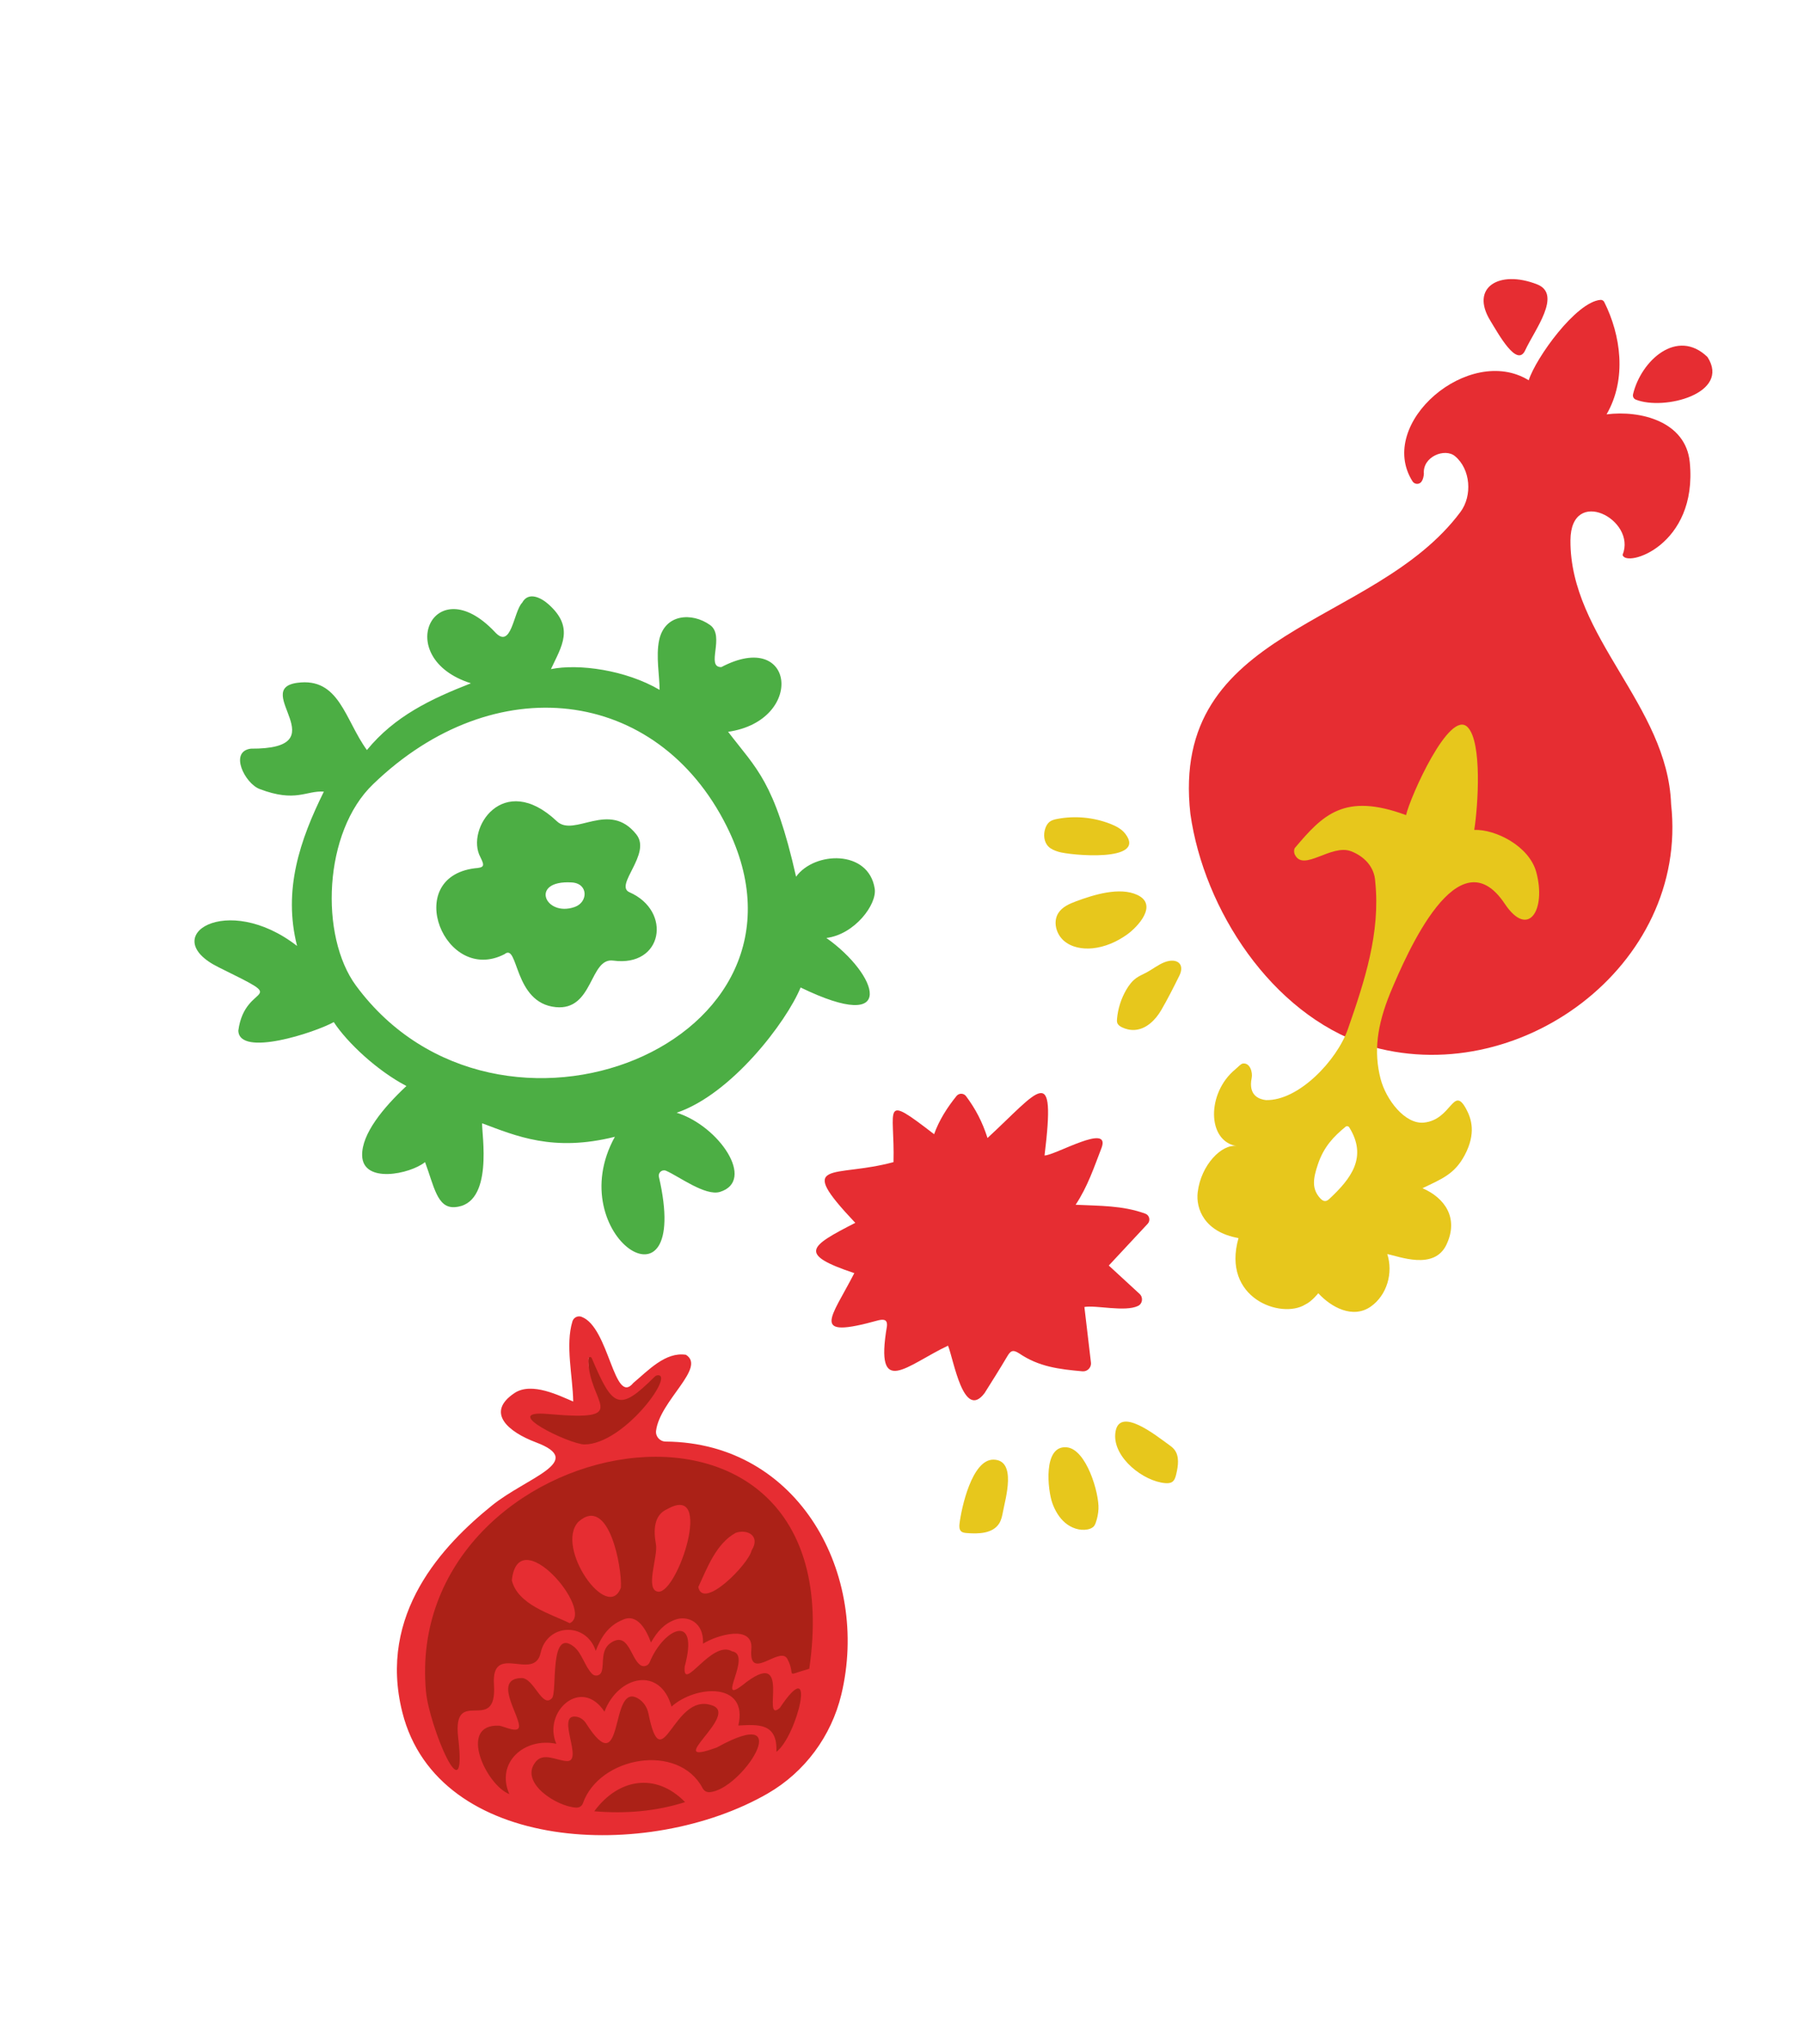
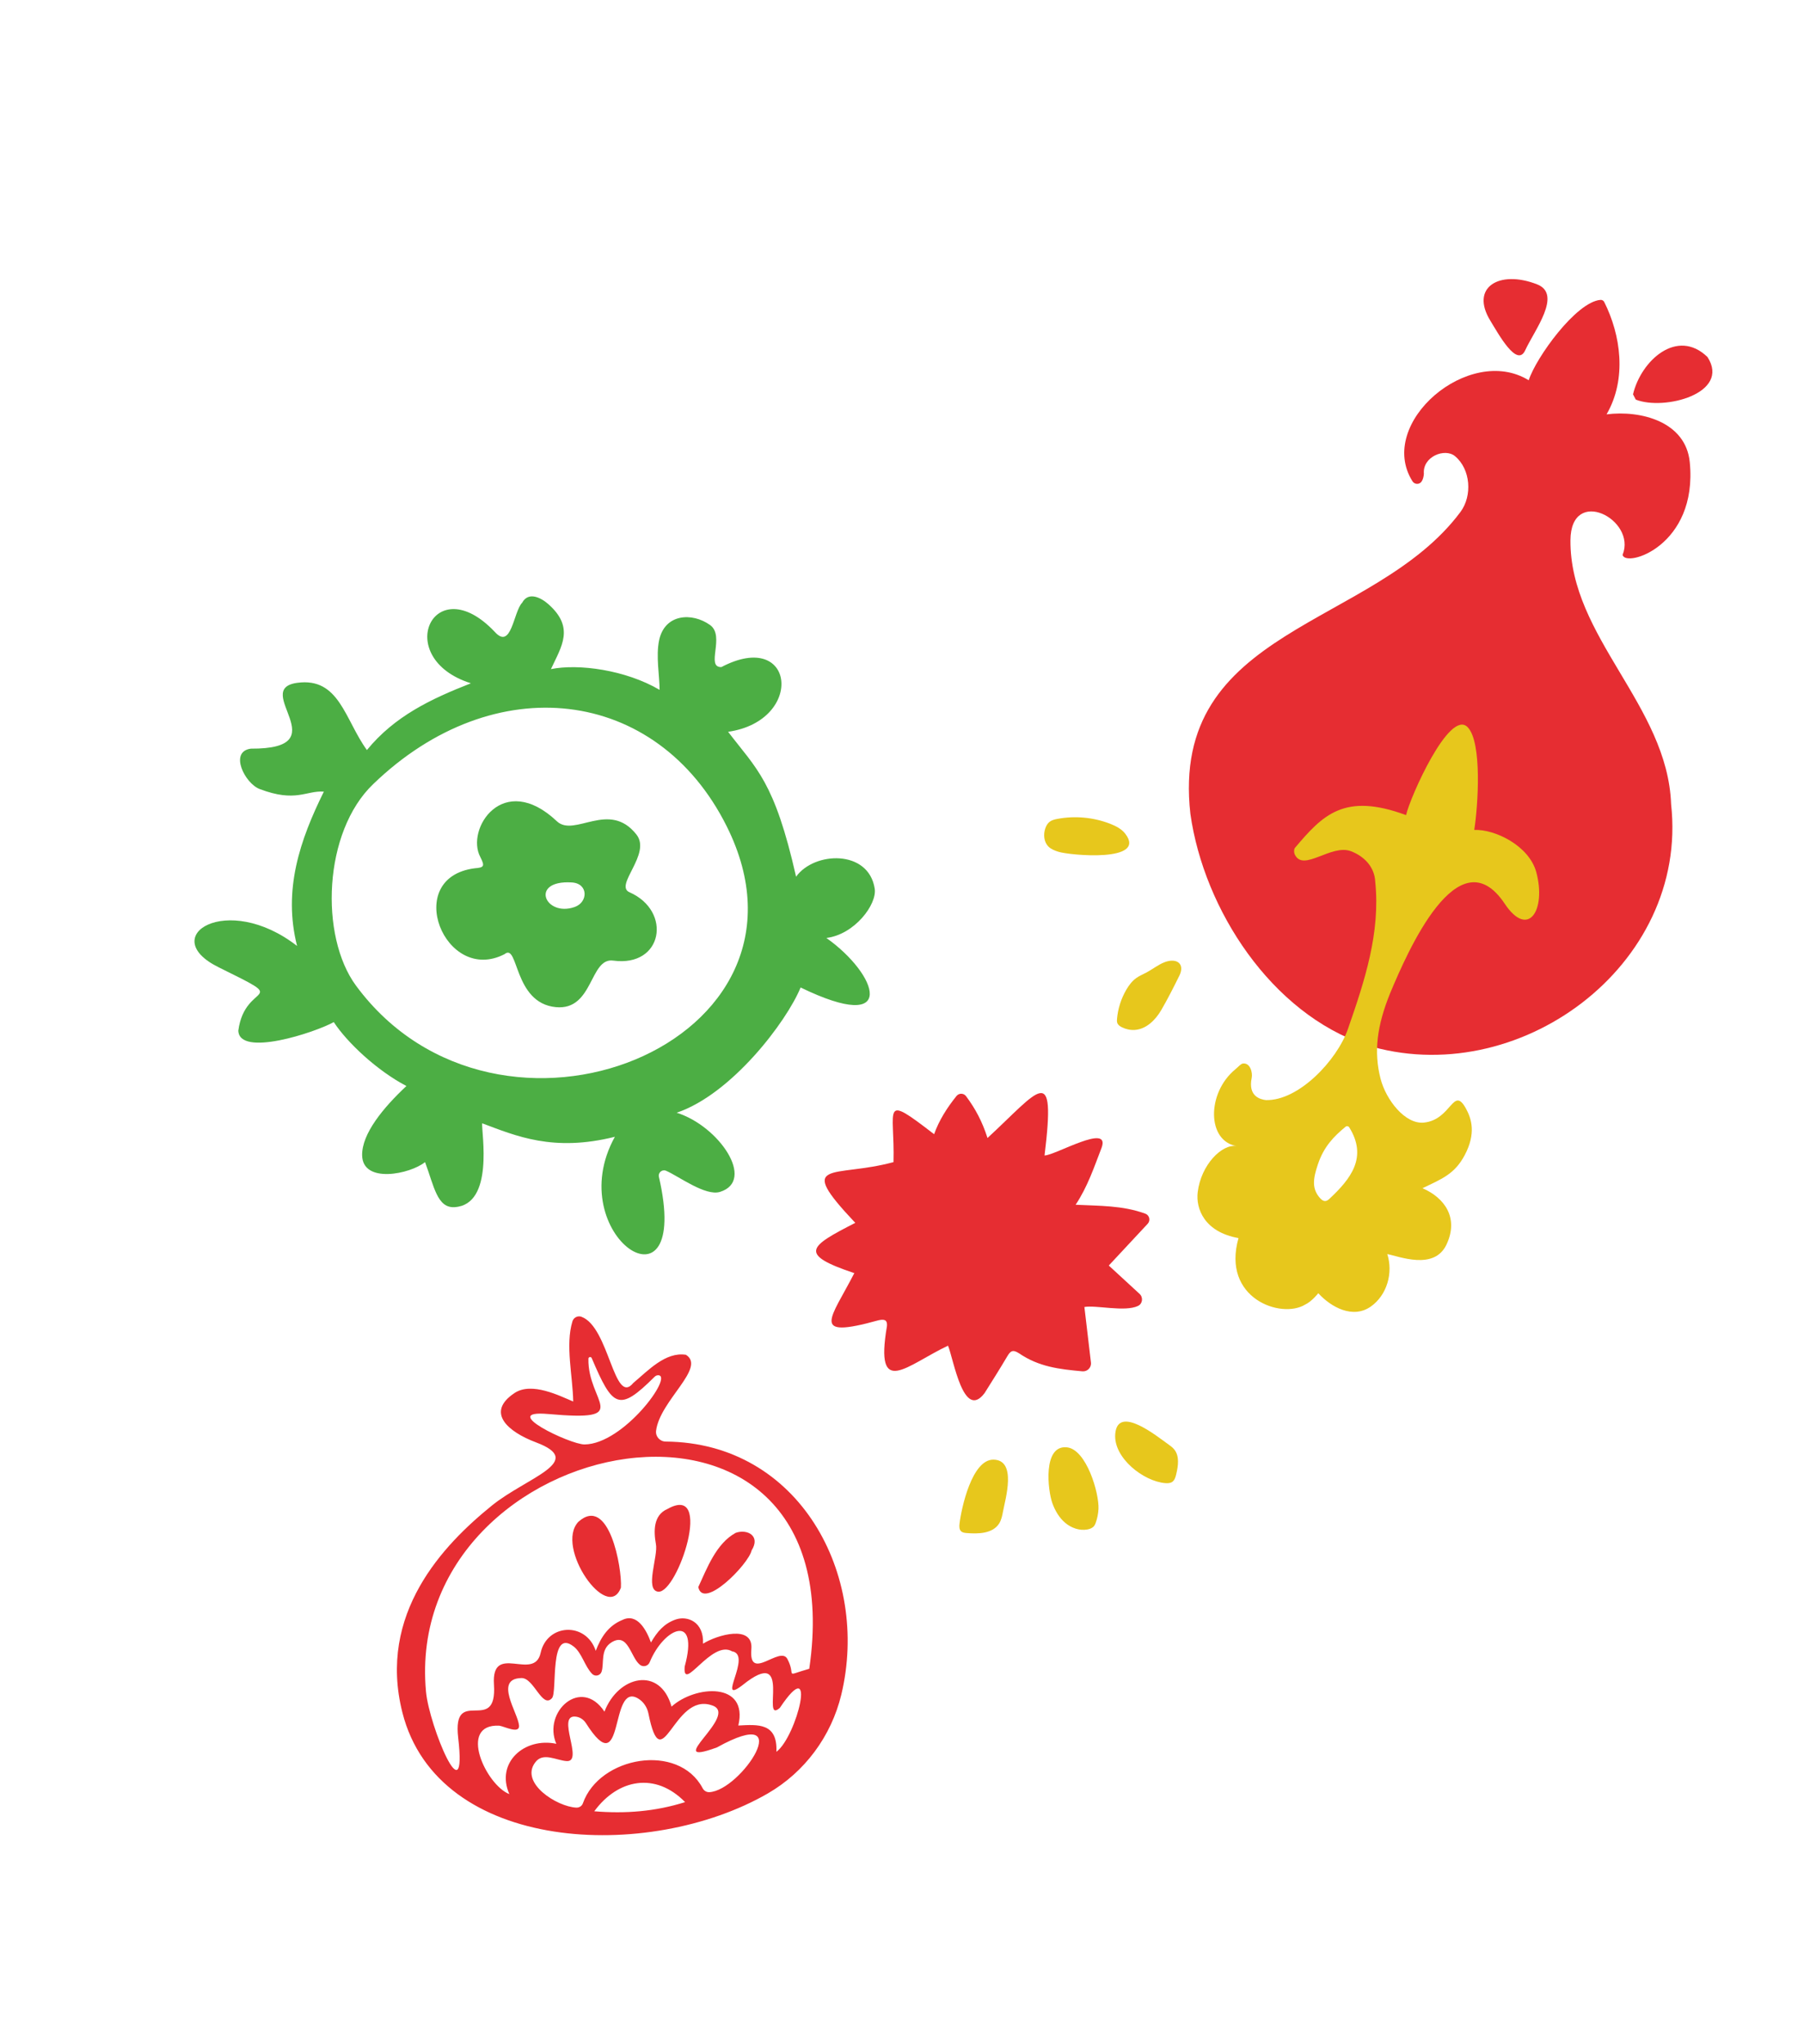
<svg xmlns="http://www.w3.org/2000/svg" width="654" height="741" viewBox="0 0 654 741" fill="none">
  <path d="M412.55 473.511C407.786 475.776 397.284 473.134 393.124 473.887C393.901 480.463 394.662 486.95 395.498 494.029C395.712 495.83 394.207 497.377 392.4 497.212C384.007 496.447 376.636 495.606 369.424 490.678C367.007 489.112 366.225 489.972 365.082 491.912C362.451 496.367 359.685 500.742 356.931 505.12C349.276 515.233 345.709 492.817 343.687 487.914C328.801 494.923 317.021 507.4 321.534 480.888C321.806 478.21 320.19 478.341 318.391 478.725C293.222 485.733 301.299 478.055 309.709 461.611C289.128 454.729 293.384 451.929 310.06 443.381C287.956 419.956 302.2 427.273 323.923 421.359C324.44 401.596 319.17 396.209 338.638 411.245C340.443 406.174 343.367 401.592 346.761 397.385C347.651 396.279 349.363 396.309 350.216 397.446C353.664 402.071 356.118 406.734 357.999 412.616C376.848 395.21 382.896 384.561 378.675 418.95C382.517 418.928 402.65 407.017 399.373 416.113C396.573 423.351 394.319 430.215 389.944 436.821C398.597 437.261 406.878 437.02 415.198 440.046C416.716 440.599 417.169 442.533 416.071 443.716C411.329 448.807 406.803 453.667 401.965 458.857C405.462 462.075 409.305 465.616 413.133 469.141C414.497 470.397 414.243 472.702 412.567 473.495L412.55 473.511Z" fill="#E62D32" />
  <path d="M363.609 548.088C363.331 549.599 363.016 551.153 362.183 552.443C359.856 556.046 354.721 556.21 350.443 555.852C349.729 555.792 348.964 555.706 348.438 555.219C347.706 554.542 347.734 553.397 347.858 552.406C348.537 546.83 352.331 529.167 360.134 529.239C368.747 529.325 364.454 543.486 363.611 548.082L363.609 548.088Z" fill="#E7C71C" />
  <path d="M381.485 544.955C382.464 547.682 383.961 550.294 386.177 552.16C388.393 554.026 391.397 555.085 394.244 554.547C395.176 554.37 396.125 553.995 396.686 553.234C396.934 552.901 397.094 552.506 397.235 552.112C397.808 550.514 398.146 548.823 398.231 547.126C398.512 541.395 393.868 525.521 386.792 524.776C377.959 523.846 379.857 540.42 381.486 544.949L381.485 544.955Z" fill="#E7C71C" />
  <path d="M422.431 537.752C423.312 537.822 424.264 537.793 424.986 537.289C425.845 536.683 426.162 535.579 426.406 534.554C427.127 531.522 427.662 528 425.715 525.565C425.13 524.828 424.357 524.264 423.591 523.722C419.591 520.89 405.179 509.114 404.306 519.928C403.606 528.625 414.595 537.124 422.431 537.752Z" fill="#E7C71C" />
  <path d="M383.676 308.824C382.38 308.419 381.059 307.91 380.094 306.952C378.424 305.292 378.185 302.573 378.953 300.348C379.262 299.451 379.734 298.576 380.485 297.987C381.277 297.364 382.299 297.112 383.286 296.923C389.681 295.709 396.418 296.328 402.485 298.696C404.557 299.502 406.621 300.567 407.97 302.334C415.912 312.732 387.899 310.158 383.675 308.831L383.676 308.824Z" fill="#E7C71C" />
-   <path d="M408.431 338.955C404.781 341.527 400.554 343.377 396.113 343.83C392.428 344.205 388.457 343.516 385.663 341.084C382.869 338.653 381.688 334.207 383.665 331.075C385.072 328.845 387.661 327.694 390.136 326.78C396.355 324.479 405.869 321.442 412.334 324.492C419.89 328.057 412.591 336.026 408.43 338.962L408.431 338.955Z" fill="#E7C71C" />
  <path d="M420.962 366.275C418.865 369.871 415.508 373.176 411.351 373.435C409.769 373.536 408.168 373.177 406.746 372.479C406.04 372.134 405.334 371.66 405.061 370.925C404.879 370.442 404.906 369.909 404.952 369.4C405.284 365.701 406.436 362.083 408.303 358.877C409.262 357.222 410.44 355.656 412.005 354.561C413.141 353.765 414.448 353.242 415.671 352.586C417.884 351.403 419.861 349.769 422.201 348.873C426.559 347.2 429.706 349.422 427.53 353.806C425.49 357.912 423.279 362.306 420.961 366.281L420.962 366.275Z" fill="#E7C71C" />
-   <path d="M149.567 607.415C147.459 595.43 149.887 582.697 156.272 572.33C158.567 568.596 161.348 565.176 164.277 561.917C173.591 551.555 184.566 542.687 196.659 535.754C198.523 534.684 200.455 533.631 201.9 532.036C203.346 530.441 204.227 528.154 203.576 526.104C201.928 520.939 192.799 521.385 191.475 516.127C191.35 515.626 191.311 515.095 191.415 514.588C191.938 512.098 195.214 511.566 197.762 511.584L207.559 511.654C208.813 511.664 210.175 511.637 211.171 510.877C212.209 510.082 212.57 508.703 212.809 507.423C213.564 503.371 213.73 499.207 213.306 495.105C213.137 493.486 213.054 491.478 214.444 490.631L218.83 497.685C220.277 500.011 221.916 502.497 224.507 503.391C226.839 504.2 229.455 503.498 231.615 502.289C233.774 501.086 235.626 499.406 237.693 498.056C238.171 497.742 238.771 497.434 239.297 497.667C239.596 497.796 239.802 498.084 239.948 498.375C240.835 500.095 240.221 502.229 239.177 503.856C238.14 505.484 236.708 506.848 235.765 508.54C234.131 511.474 234.158 515.017 234.225 518.376C234.257 519.797 234.315 521.316 235.154 522.463C235.871 523.449 237.046 523.992 238.196 524.411C240.767 525.353 243.477 525.906 246.208 526.049C251.677 526.335 257.438 525.407 262.422 527.679C264.946 528.829 267.11 530.623 269.245 532.397L281.965 542.956C285.077 545.541 288.251 548.193 290.381 551.633C292.792 555.529 293.697 560.138 295.018 564.522C298.376 575.649 304.766 586.56 303.116 598.067C301.78 607.388 295.304 615.322 293.736 624.61C292.659 630.976 287.699 635.802 282.821 640.031C279.319 643.064 275.79 646.123 271.732 648.355C269.151 649.782 266.389 650.849 263.602 651.833C248.033 657.317 231.489 660.037 214.979 659.836C212.33 659.806 209.668 659.694 207.071 659.157C204.803 658.684 202.611 657.886 200.396 657.205C194.168 655.291 187.696 654.271 181.262 653.255C175.683 648.486 169.268 644.335 162.586 641.294C160.919 640.534 159.206 639.826 157.754 638.71C153.074 635.129 152.259 628.524 151.817 622.647C151.466 617.985 150.376 612.019 149.561 607.413L149.567 607.415Z" fill="#AB2117" />
  <path d="M210.805 477.445C220.887 481.164 222.559 510.041 229.6 501.426C234.899 497.005 241.231 490.057 248.671 491.214C256.126 495.906 239.198 507.815 237.845 518.773C237.586 520.842 239.234 522.666 241.32 522.682C289.737 523.053 315.446 571 305 614.429C301.369 629.51 291.746 642.542 278.309 650.294C235.179 675.177 158.808 671.902 145.889 620.966C136.776 585.043 160.788 560.05 178.363 545.852C190.997 535.647 212.712 529.893 194.309 522.972C184.072 519.121 176.016 512.106 186.513 505.096C192.795 500.902 202.991 506.155 207.801 508.167C207.662 499.033 204.883 487.683 207.535 479.066C207.958 477.702 209.462 476.943 210.8 477.437L210.805 477.445ZM293.379 605.071C310.786 485.978 145.701 518.305 154.434 613.343C155.584 625.863 169.494 659.372 166.107 630.074C163.868 610.722 180.307 629.505 179.075 610.797C178.051 595.255 193.681 609.89 195.997 599.291C198.313 588.691 212.435 587.921 215.978 598.555C217.836 593.634 220.559 589.43 225.615 587.37C231.105 584.66 234.458 591.299 235.987 595.534C238.259 591.612 240.739 588.681 244.913 587.214C249.151 585.725 255.231 587.992 254.866 595.968C259.911 592.81 273.166 588.88 272.387 597.934C271.337 610.148 282.785 596.479 285.446 601.501C288.849 607.944 283.811 607.782 293.388 605.061L293.379 605.071ZM188.171 625.621C188.407 628.879 182.923 625.971 180.982 625.693C165.87 624.992 176.187 647.222 184.649 650.505C179.611 639.05 190.175 629.829 201.681 632.267C196.65 620.709 210.696 607.799 219.131 620.61C224.131 607.549 239.332 604.027 243.45 618.782C252.023 611.023 271.41 609.659 267.665 625.642C274.796 625.261 281.922 624.626 281.463 635.169C288.898 629.683 296.565 598.505 282.723 619.231C275.52 625.611 287.915 595.851 269.128 611.039C259.349 618.495 272.946 599.94 265.388 598.739C257.966 594.375 247.365 614.169 248.221 604.256C253.617 584.49 240.626 590.208 235.522 602.709C234.959 604.088 233.223 604.56 232.042 603.657C228.608 601.054 227.79 591.726 221.707 595.476C217.519 598.059 219.107 603.052 218.086 606.137C217.614 607.566 215.748 608.011 214.689 606.937C211.969 604.193 210.972 599.306 207.951 596.973C199.036 590.082 202.122 613.409 200.123 615.689C196.588 619.71 193.573 608.338 189.056 608.427C178.931 608.624 187.828 621.104 188.158 625.618L188.171 625.621ZM257.099 649.808C268.716 649.331 289.693 617.07 259.927 633.57C239.07 641.232 268.82 621.504 257.965 618.282C243.963 613.548 240.066 646.046 235.068 621.264C234.617 619.018 233.286 617.002 231.314 615.831C220.723 609.531 226.715 647.263 212.435 624.815C211.624 623.538 210.304 622.619 208.805 622.422C201.38 621.437 211.763 638.852 205.474 638.537C201.668 638.32 196.823 635.127 193.994 639.063C188.432 646.483 201.884 655.081 208.931 655.408C209.98 655.457 210.966 654.838 211.313 653.846C217.286 636.847 245.949 631.754 254.731 648.379C255.195 649.26 256.101 649.838 257.101 649.802L257.099 649.808ZM237.298 499.198C224.331 512.138 222.122 510.294 214.51 492.413C214.251 491.799 213.333 491.973 213.318 492.64C212.978 508.574 230.096 515.477 198.795 512.696C180.14 511.037 206.663 523.759 211.901 523.725C226.039 523.63 244.298 498.719 238.616 498.632C238.123 498.622 237.647 498.852 237.296 499.204L237.298 499.198ZM248.364 653.41C237.668 642.454 224.076 644.937 215.442 656.731C226.773 657.672 237.61 656.812 248.364 653.41Z" fill="#E62D32" />
  <path d="M225.099 575.625C220.34 588.534 201.03 560.956 209.683 551.771C220.767 541.896 225.549 568.453 225.099 575.625Z" fill="#E62D32" />
-   <path d="M185.555 572.997C187.873 551.17 215.919 584.284 206.541 588.535C199.758 585.207 187.671 581.838 185.555 572.997Z" fill="#E62D32" />
  <path d="M238.677 577.125C233.571 576.619 238.697 564.157 237.778 559.804C236.947 555.188 236.831 549.356 241.931 547.15C258.959 537.514 245.723 577.582 238.679 577.119L238.677 577.125Z" fill="#E62D32" />
  <path d="M253.146 575.453C256.327 568.58 259.64 559.624 266.728 555.768C270.9 554.307 275.82 556.856 272.476 562.157C271.349 567.201 254.924 583.888 253.153 575.455L253.146 575.453Z" fill="#E62D32" />
  <path d="M554.197 137.887C556.811 129.722 571.362 109.459 580.203 108.736C580.775 108.688 581.318 108.984 581.577 109.494C587.547 121.378 589.907 137.322 582.425 150.233C594.752 148.669 611.134 152.81 612.588 167.571C615.582 198.012 589.201 205.959 588.237 201.172C593.436 188.377 569.458 175.964 569.331 195.906C569.104 230.898 604.558 255.77 605.823 291.596C612.328 350.221 550.041 395.955 495.103 378.83C460.939 367.38 436.482 329.908 431.549 295.125C423.906 227.2 498.074 227.772 529.453 185.63C533.82 179.765 533.173 170.103 527.453 165.376C523.821 162.378 515.661 165.515 516.194 171.8C516.115 172.841 515.876 173.848 515.355 174.606C514.554 175.774 512.815 175.698 512.061 174.501C498.805 153.443 532.68 124.59 554.204 137.883L554.197 137.887Z" fill="#E62D32" />
  <path d="M540.331 116.346C532.794 104.144 543.551 97.747 557.232 103.096C566.471 106.703 556.249 119.756 552.935 126.999C549.961 133.496 543.18 120.967 540.324 116.344L540.331 116.346Z" fill="#E62D32" />
-   <path d="M592.016 142.976C594.904 130.759 608.005 118.791 619.012 129.45C627.522 142.678 603.258 148.974 593.01 144.886C592.253 144.587 591.832 143.769 592.022 142.978L592.016 142.976Z" fill="#E62D32" />
+   <path d="M592.016 142.976C594.904 130.759 608.005 118.791 619.012 129.45C627.522 142.678 603.258 148.974 593.01 144.886L592.016 142.976Z" fill="#E62D32" />
  <path d="M509.737 295.546C511.154 289.124 525.51 256.802 532.094 263.692C537.353 269.2 535.845 292.055 534.46 300.908C541.967 300.611 554.379 306.643 556.961 316.281C560.602 329.852 554.094 340.546 545.501 327.668C528.688 302.459 510.163 345.321 503.99 360.054C499.208 371.81 497.955 381.341 500.505 391.18C502.444 398.68 509.347 407.749 516.24 407.028C526.258 405.983 526.808 393.412 531.491 402.021C533.46 405.634 535.163 410.963 531.009 418.81C527.361 425.7 522.739 427.442 515.689 430.82C523.679 434.268 528.963 441.554 524.389 451.26C519.904 460.774 507.085 455.465 502.929 454.709C505.123 461.499 502.838 469.547 497.012 473.689C490.444 478.362 482.523 473.935 477.913 468.894C477.913 468.894 475.569 471.906 473.153 473.017C464.466 478.357 442.779 470.76 448.992 448.906C436.561 446.699 433.517 438.199 434.193 432.355C435.359 422.3 443.04 414.669 448.326 415.54C437.491 413.757 437.458 396.288 447.776 387.772C448.709 387.003 449.813 385.724 450.544 385.619C453.298 385.239 454.15 389.021 453.78 390.788C452.368 397.517 456.909 398.627 458.905 398.866C470.717 399.228 484.69 384.501 488.659 373.096C494.798 355.456 500.447 338.224 498.571 319.767C498.323 314.174 494.386 310.413 489.793 308.646C482.638 305.9 472.616 316.179 469.473 309.965C469.073 309.341 469.025 307.909 469.458 307.415C479.469 295.583 487.254 287.218 509.737 295.546ZM489.139 408.759C488.853 408.301 488.225 408.185 487.811 408.528C483.508 412.065 479.922 415.779 477.793 422.109C476.033 427.329 475.444 431.039 478.642 434.506C479.783 435.744 480.81 435.774 481.919 434.704C489.71 427.427 495.876 419.609 489.139 408.759Z" fill="#E7C71C" />
  <path d="M107.703 342.995C102.535 322.675 108.724 304.586 117.408 287.028C110.943 286.563 107.264 291.094 94.115 286.078C88.766 284.038 82.995 272.518 90.916 271.448C123.032 271.639 90.879 249.889 107.749 247.578C123.012 245.486 125 260.924 133.014 271.953C143.114 259.623 156.216 253.426 170.721 247.746C141.867 238.619 157.183 205.703 179.324 229.059C185.441 235.914 186.104 221.842 189.29 218.545C191.622 214.26 196.297 216.824 198.861 219.111C208.34 227.58 203.622 234.279 199.727 242.61C209.793 240.569 226.862 242.926 239.118 250.123C239.147 245.35 237.719 237.91 238.953 232.125C241.005 222.5 250.914 221.981 257.397 226.605C263.01 230.608 255.677 242.001 261.513 241.874C288.281 227.787 291.857 261.316 263.958 265.336C274.302 278.878 280.783 283.281 288.598 317.873C295.189 308.679 314.901 307.926 317.107 322.216C317.986 327.912 309.817 338.837 299.583 340.086C318.272 353.313 325.957 375.368 290.243 358.043C285.047 370.65 265.129 396.768 245.311 403.453C260.74 408.287 274.055 428.103 261.031 432.152C255.722 433.802 245.973 426.43 241.475 424.498C240.038 423.881 238.513 425.176 238.87 426.7C251.088 479.573 203.099 448.012 222.911 412.176C200.534 417.772 187.067 411.867 174.791 407.283C174.538 410.8 179.23 436.82 164.795 437.692C158.491 438.07 157.355 430.132 154.096 421.355C148.695 425.717 131.504 429.306 131.285 418.94C131.116 411.062 139.026 401.55 147.34 393.763C136.69 388.197 125.856 378.006 121.003 370.591C114.244 374.362 86.698 383.416 86.401 373.682C88.805 355.498 106.529 364.172 79.194 350.681C56.633 339.545 82.257 323.172 107.72 343.006L107.703 342.995ZM129.084 357.403C180.569 427.206 302.766 378.229 263.438 299.569C238.125 248.943 179.099 242.014 135.312 284.286C117.178 301.596 115.824 339.425 129.078 357.402L129.084 357.403Z" fill="#4CAE44" />
  <path d="M222.316 348.297C213.691 347.115 215.197 366.48 201.525 365.171C186.074 363.692 188.045 341.743 182.926 345.949C161.298 357.164 145.602 318.219 172.083 314.824C175.579 314.577 175.768 313.994 174.143 310.763C168.693 300.68 182.342 279.338 201.881 297.772C208.232 303.769 220.861 289.987 230.74 302.602C236.259 309.655 222.555 321.032 228.207 323.514C243.755 330.346 240.34 350.764 222.316 348.297ZM207.183 319.95C191.876 319.075 197.537 332.592 208.316 328.865C213.255 327.158 213.378 320.248 207.183 319.95Z" fill="#4CAE44" />
</svg>